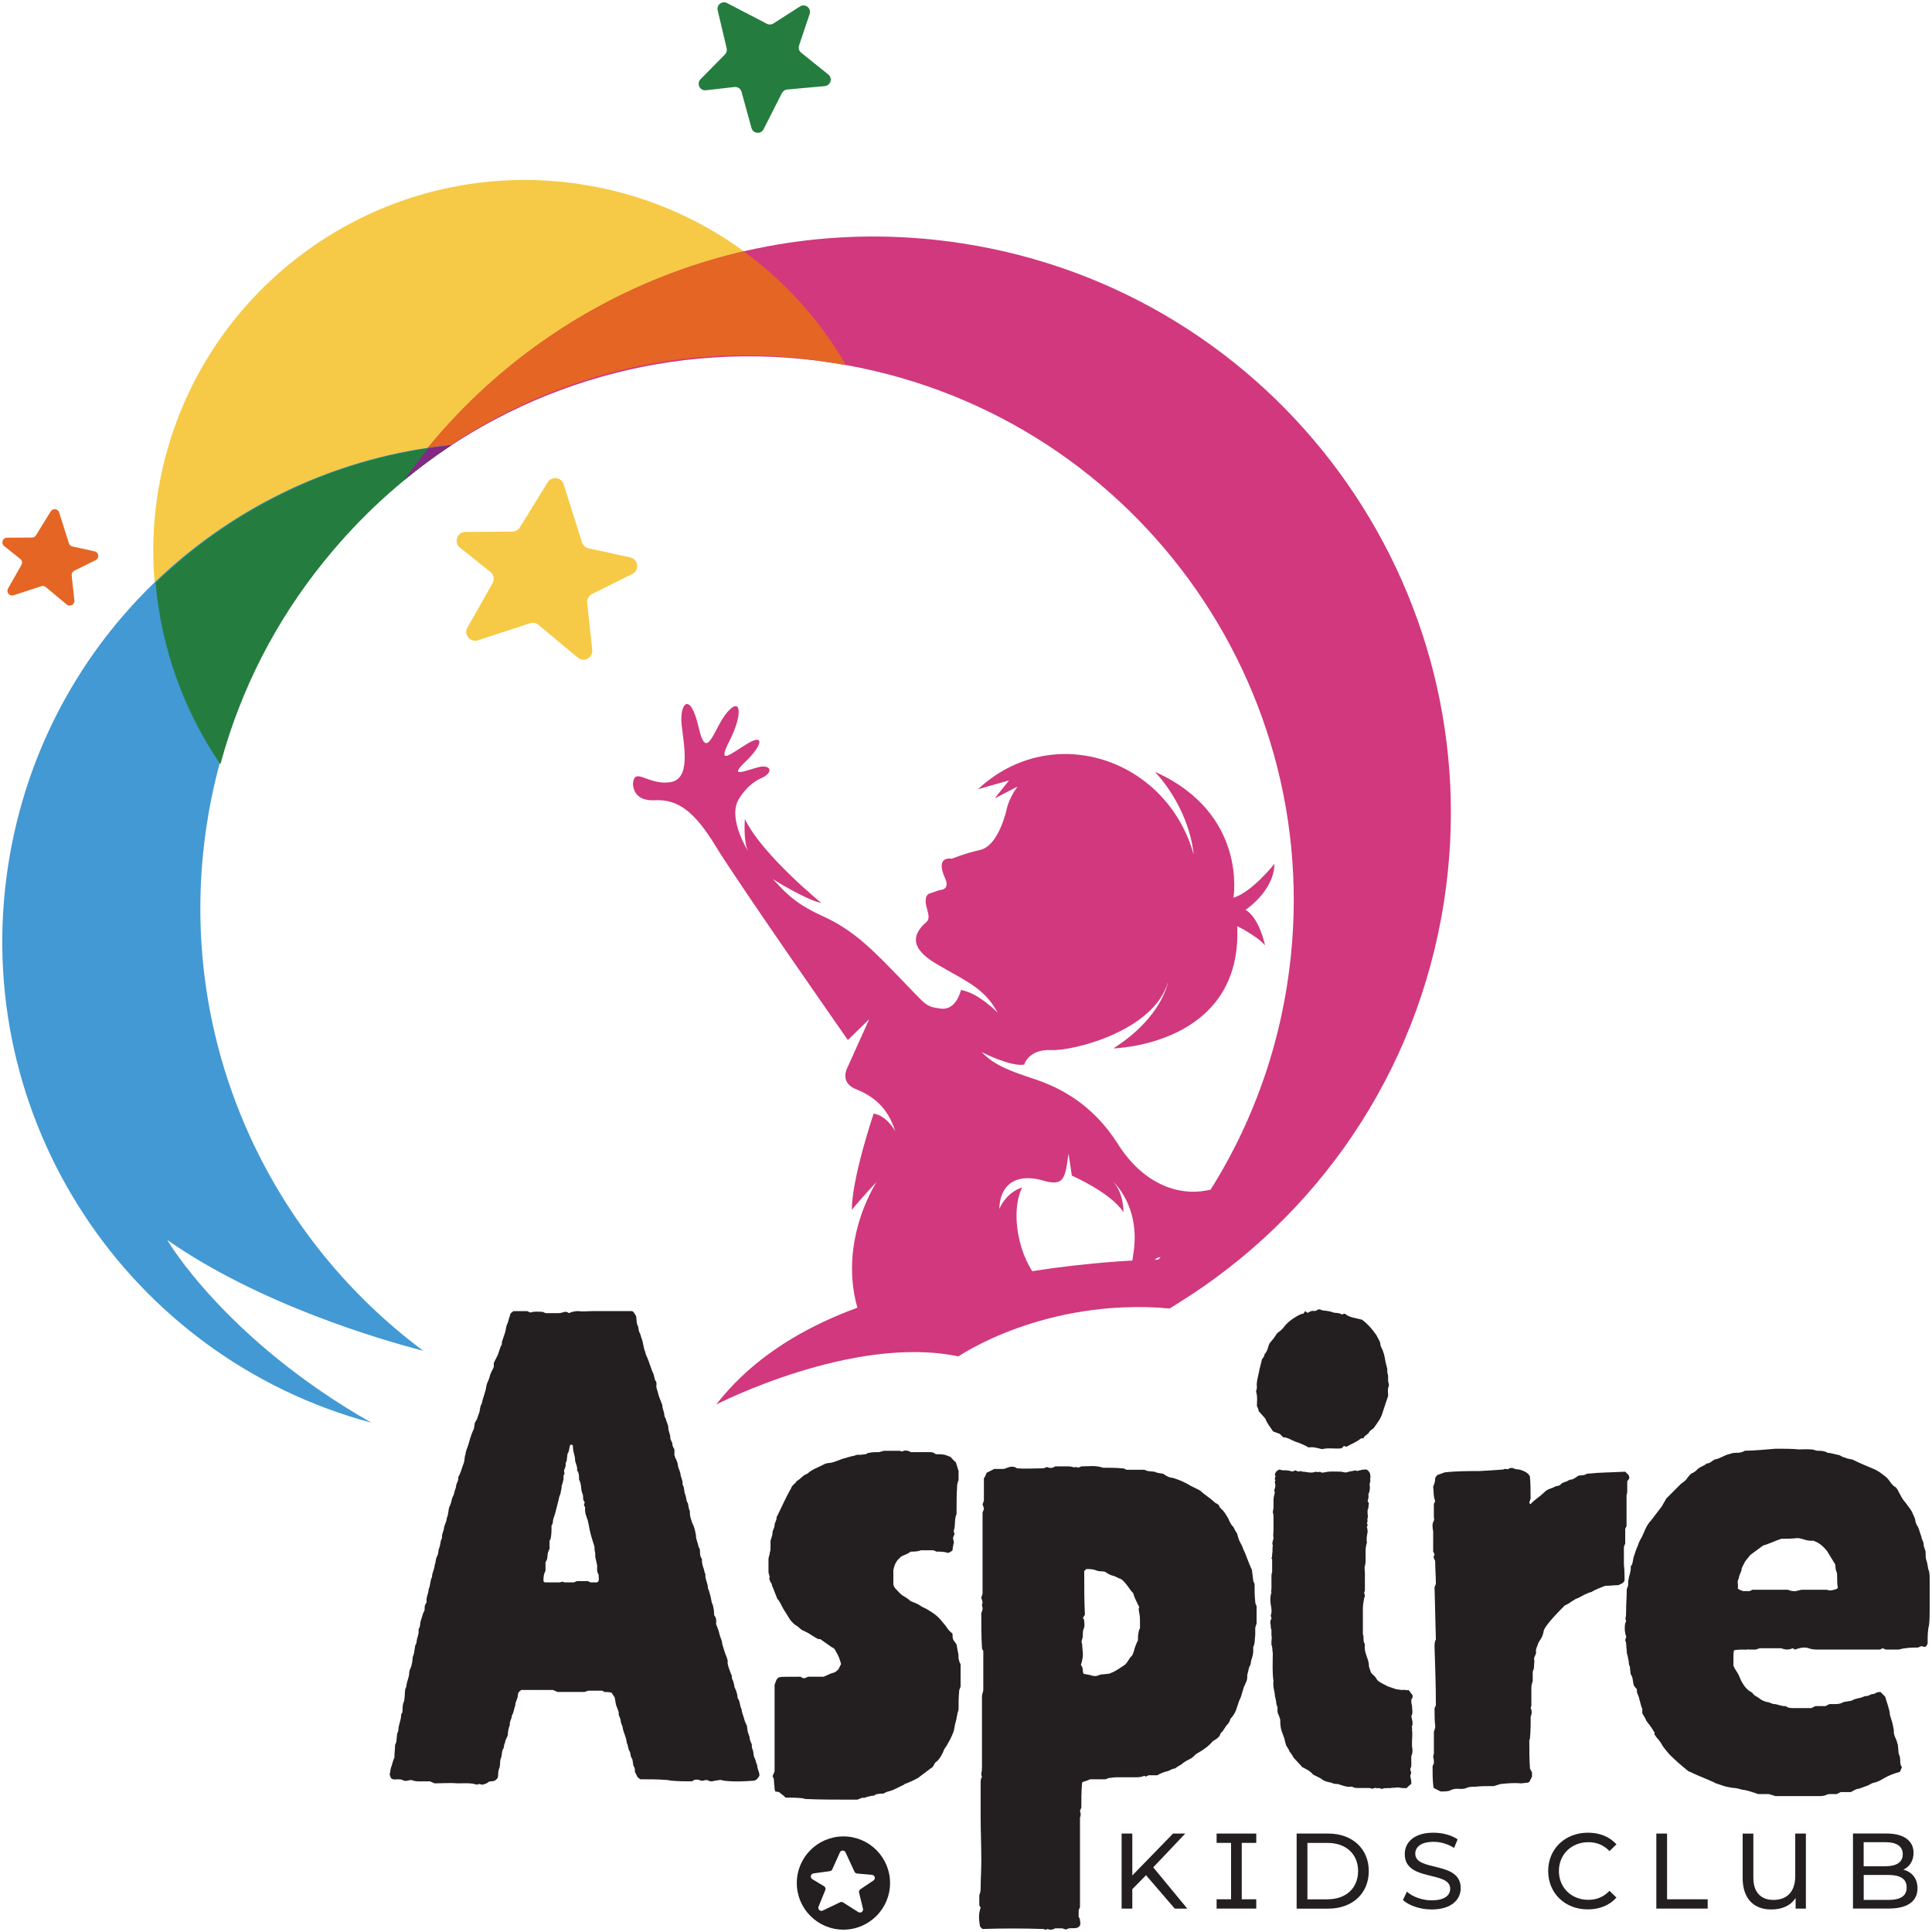
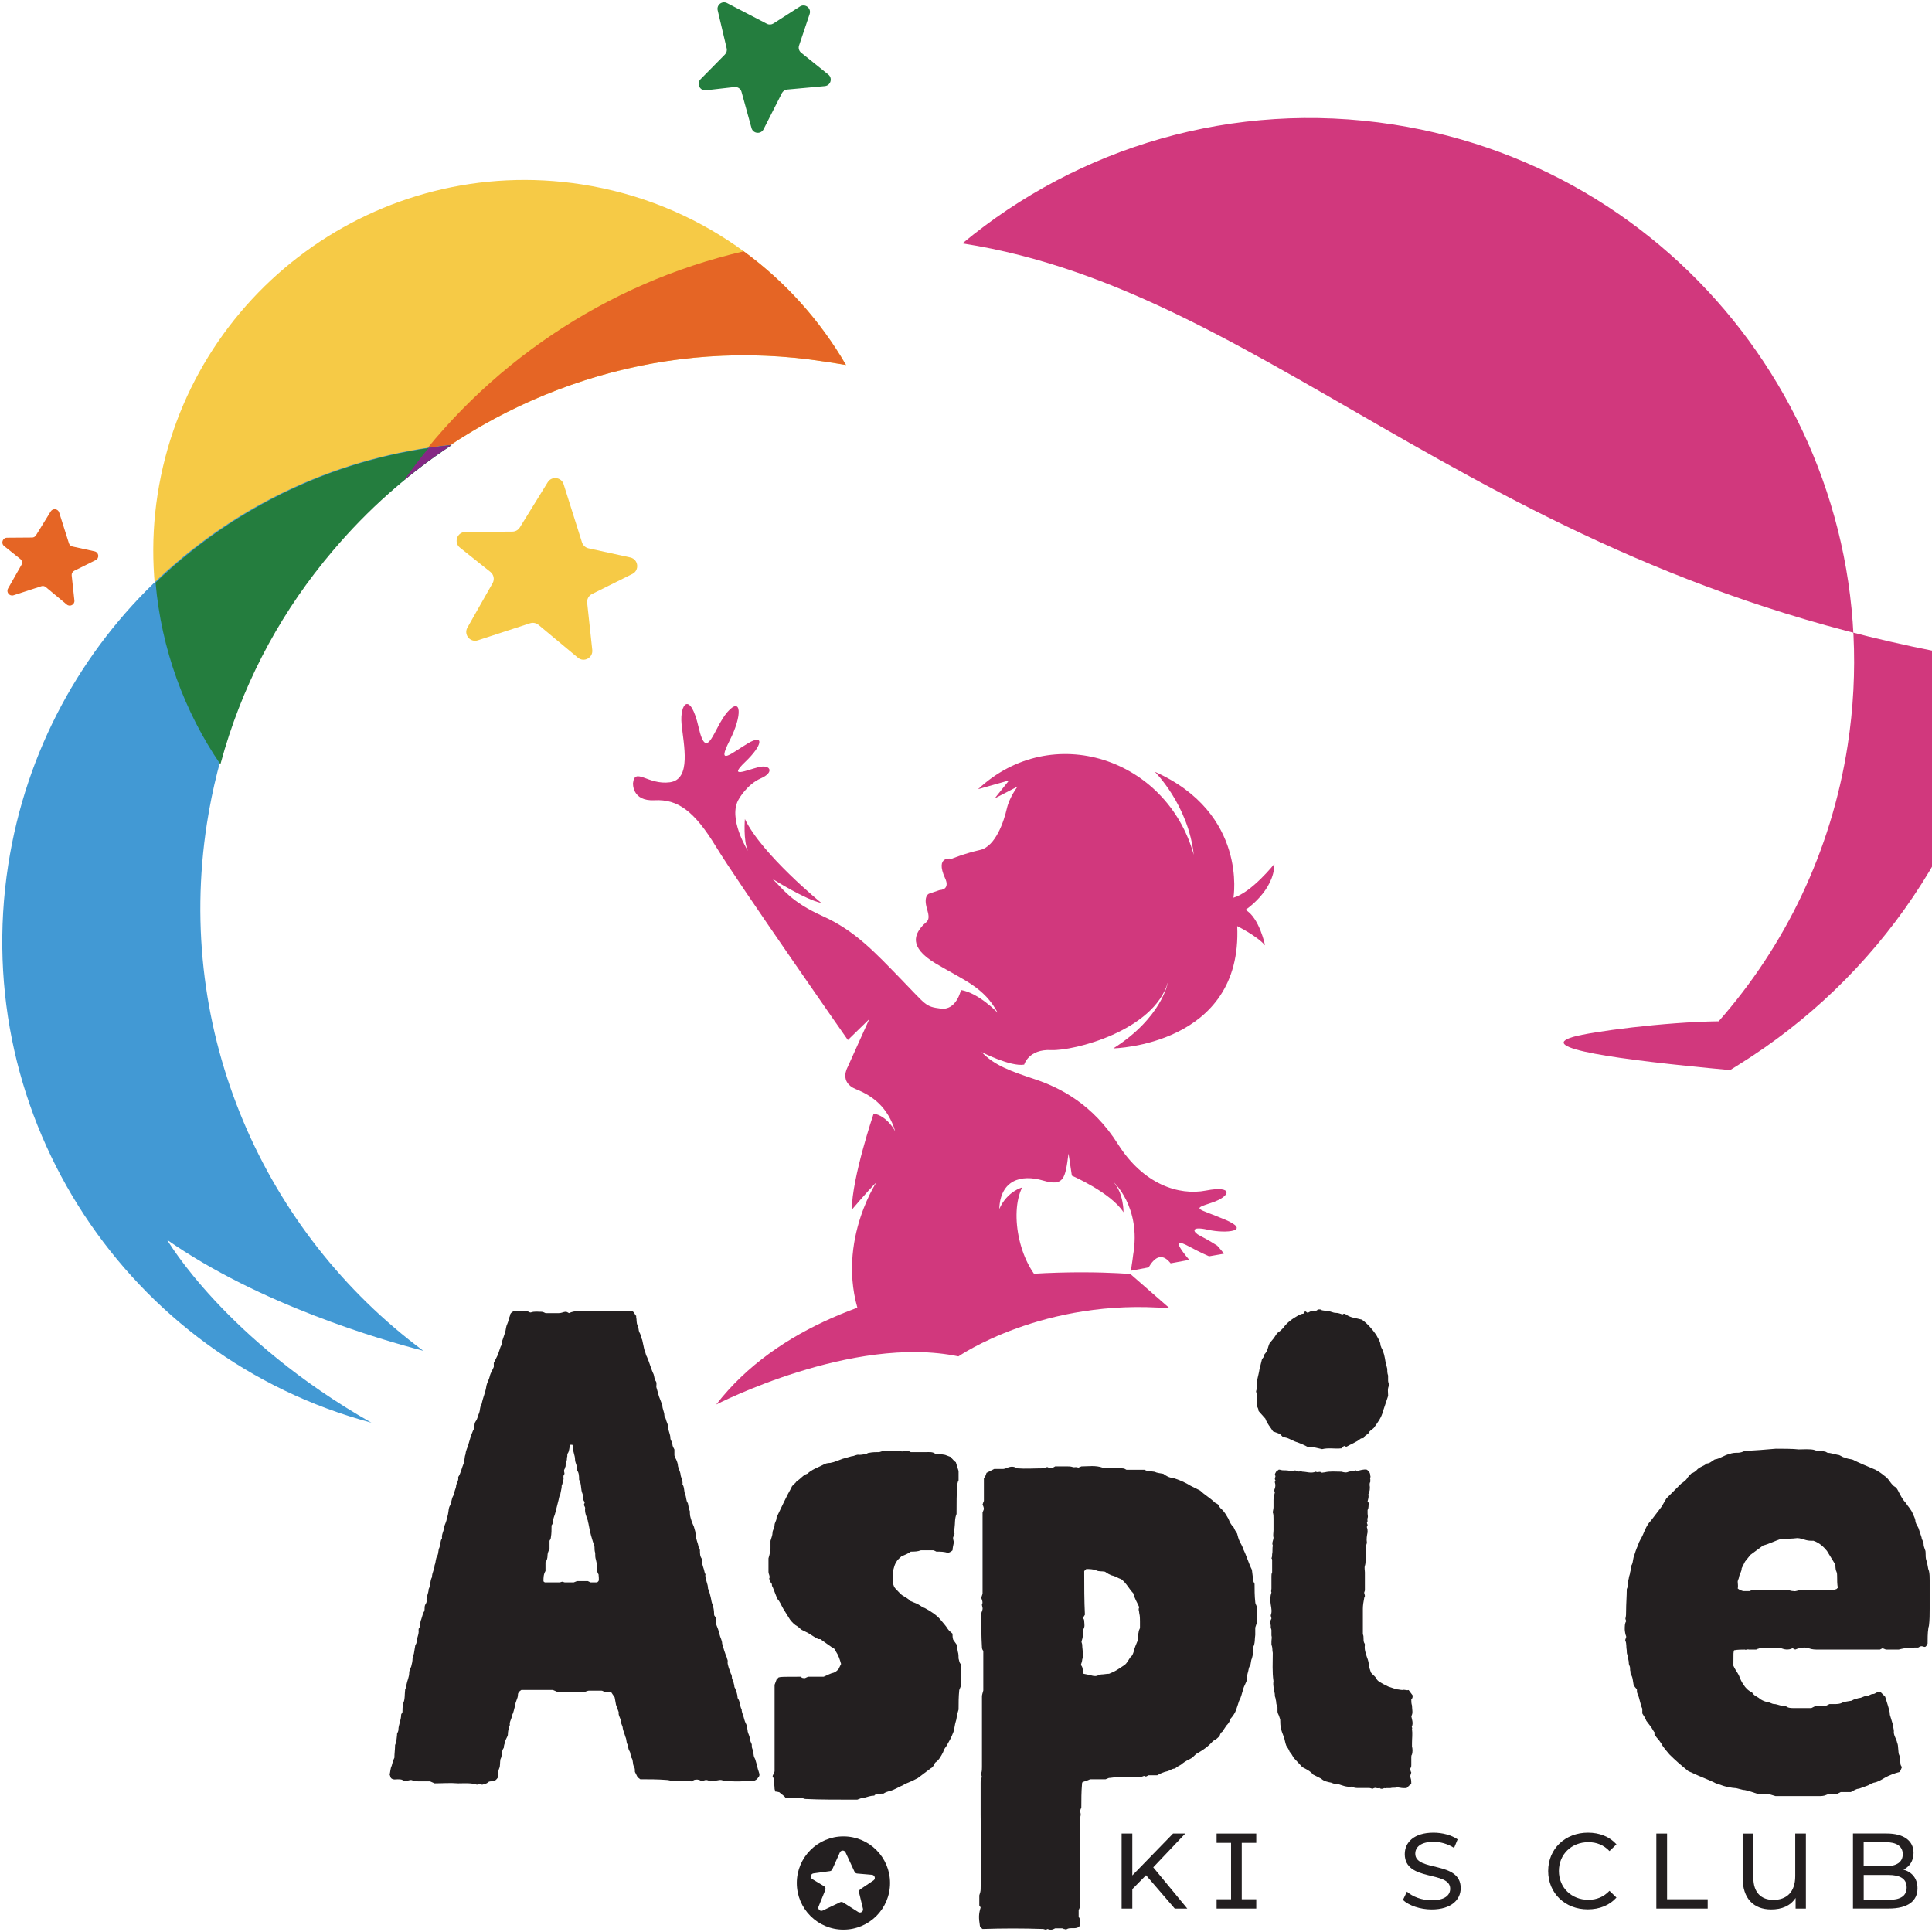
<svg xmlns="http://www.w3.org/2000/svg" version="1.1" id="Layer_1" x="0px" y="0px" viewBox="0 0 421 421" style="enable-background:new 0 0 421 421;" height="421px" width="421px" xml:space="preserve">
  <style type="text/css">
	.st0{fill:#231F20;}
	.st1{fill:#F6CA46;}
	.st2{fill:#D1387D;}
	.st3{fill:#E56525;}
	.st4{fill:#4299D4;}
	.st5{fill:#247D3E;}
	.st6{fill:#842884;}
	.st7{fill-rule:evenodd;clip-rule:evenodd;fill:#D1387D;}
</style>
  <path class="st0" d="M107.61,296.98l0.88-1.76l0.59-1.75c0.15-0.29,0.29-0.44,0.29-0.74c0-0.29,0-0.44,0.14-0.73l0.59-1.75  c0.15-0.59,0.15-1.17,0.44-1.76c0.29-0.59,0.29-1.17,0.58-1.75c0-0.44,0.29-0.73,0.59-0.88l0.15-0.15h3.07  c0.29,0.15,0.44,0.29,0.73,0.29c0.73-0.29,1.61-0.15,2.34-0.15c0.29,0,0.59,0.15,0.88,0.29h2.92c0.59,0,1.02-0.29,1.46-0.29  c0.29,0,0.44,0.15,0.73,0.29c0.58-0.29,1.32-0.44,2.05-0.44c1.03,0.15,2.2,0,3.22,0h8.49c0.58,0.29,0.58,0.88,0.88,1.03v0.29  c0.15,0.59,0,1.17,0.29,1.76c0.29,0.44,0.15,1.03,0.44,1.61c0.29,0.44,0.29,1.03,0.59,1.61l0.44,2.05c0.29,0.58,0.29,1.17,0.58,1.61  c0.59,1.32,0.88,2.63,1.46,3.81c0.15,0.44,0.15,1.03,0.44,1.46c0.29,0.29,0.15,0.88,0.15,1.32l0.58,2.05l0.73,1.9  c0,0.88,0.44,1.46,0.44,2.2c0,0.29,0.15,0.44,0.29,0.73c0.15,0.73,0.58,1.32,0.58,2.05c0,0.73,0.44,1.32,0.44,2.19  c0,0.44,0.44,0.88,0.44,1.32c0,0.44,0.29,0.88,0.44,1.17v1.32c0.15,0.15,0.15,0.29,0.15,0.44c0.29,0.44,0.44,0.88,0.59,1.46  c0,0.73,0.44,1.32,0.58,2.05c0,0.73,0.58,1.46,0.44,2.34c0.44,0.58,0.29,1.46,0.58,2.19c0.29,0.59,0.15,1.32,0.59,1.9  c0.15,0.59,0.15,1.17,0.44,1.76v0.44c0,0.73,0.29,1.32,0.44,1.9l0.44,1.03l0.29,1.03c0,0.29,0.15,0.58,0.15,0.88  c0,0.88,0.44,1.61,0.58,2.49c0.15,0.29,0.29,0.44,0.29,0.73c0,0.73,0,1.32,0.44,1.9v0.44c0,0.88,0.44,1.61,0.59,2.49  c0,0.15,0.29,0.44,0.14,0.58c0,1.03,0.59,1.9,0.59,2.93c0.29,0.58,0.44,1.32,0.59,1.9c0.15,0.58,0.15,1.17,0.44,1.61  c0.15,0.58,0.29,1.32,0.29,1.9c0,0.29,0,0.44,0.15,0.59c0.44,0.58,0.29,1.17,0.29,1.75c0.29,0.73,0.59,1.46,0.74,2.2  c0.15,0.73,0.58,1.32,0.58,2.05c0.29,1.03,0.59,2.05,1.03,3.07c0,0.29,0.29,0.59,0.15,0.88c0,0.88,0.44,1.75,0.73,2.63  c0.29,0.29,0.15,0.88,0.29,1.17c0.29,0.44,0.29,0.88,0.44,1.32c0,0.15,0,0.44,0.15,0.59c0.29,0.73,0.58,1.46,0.58,2.19  c0.58,0.73,0.44,1.76,0.88,2.49c0,0.73,0.44,1.46,0.58,2.2c0.15,0.58,0.44,1.02,0.59,1.46c0,0.44,0.15,0.88,0.15,1.17  c0.15,0.59,0.44,1.03,0.44,1.46c0,0.44,0.29,0.88,0.44,1.32c0,0.29,0,0.73,0.15,1.03c0.29,0.59,0.15,1.32,0.44,1.9  c0.29,0.44,0.29,1.03,0.59,1.61c0,0.59,0.29,1.17,0.44,1.76c0.15,0.44,0,0.73-0.29,1.02c-0.15,0.29-0.44,0.44-0.74,0.59  c-2.2,0.15-4.39,0.29-6.73,0c-0.15,0-0.29-0.15-0.73-0.15c-0.29,0-0.73,0.15-1.17,0.15c-0.29,0.15-0.73,0.15-1.03,0.15  c-0.29-0.15-0.59-0.29-0.88-0.29c-0.29,0-0.44,0.15-0.73,0.15h-0.44c-0.44-0.29-1.03-0.29-1.46-0.15l-0.44,0.29  c-1.46,0-2.93,0-4.54-0.15c-0.29,0-0.59-0.15-1.02-0.15c-1.91-0.15-3.81-0.15-5.71-0.15l-0.58-0.44l-0.59-1.17  c0-0.44,0-0.73-0.15-1.02c-0.44-0.73-0.15-1.46-0.59-2.05c-0.29-0.44-0.15-1.02-0.44-1.46c-0.29-0.44-0.29-1.03-0.44-1.46  c-0.29-0.44-0.15-1.02-0.44-1.61c-0.15-0.58-0.44-1.17-0.59-1.9c0-0.58-0.44-1.02-0.44-1.61c0-0.59-0.58-1.17-0.44-1.9l-0.59-1.61  l-0.29-1.61l-0.59-0.88c0-0.15-0.15-0.15-0.15-0.15c-0.44-0.15-1.02-0.15-1.46-0.15c-0.29-0.15-0.44-0.29-0.73-0.29h-2.63  c-0.29,0-0.58,0.15-1.02,0.29h-5.86l-1.02-0.44h-6.88c-0.44,0.29-0.74,0.59-0.74,1.03c0,0.88-0.58,1.46-0.58,2.34  c-0.29,0.73-0.29,1.46-0.74,2.2c0,0.73-0.58,1.32-0.44,2.05c-0.29,0.73-0.44,1.46-0.44,2.2c-0.15,0.59-0.59,1.03-0.59,1.61  c-0.15,0.29-0.29,0.73-0.29,1.17c-0.58,0.73-0.29,1.76-0.73,2.49c-0.15,0.73,0,1.46-0.29,2.05c-0.29,0.73-0.15,1.32-0.29,2.04  c0,0-0.15,0-0.15,0.15l-0.29,0.29c-0.58,0.44-1.17,0.15-1.61,0.44c-0.44,0.44-0.88,0.44-1.32,0.58c-0.29,0-0.44-0.15-0.73-0.15  c-0.15,0-0.29,0.15-0.44,0.15c-1.32-0.44-2.78-0.29-4.1-0.29c-1.75-0.15-3.51,0-5.12,0l-1.02-0.44h-2.63  c-0.59,0-1.03-0.15-1.46-0.29c-0.58,0-1.17,0.44-1.9,0c-0.29-0.15-0.73-0.15-1.03-0.15c-0.44,0-0.88,0.15-1.32-0.15  c-0.29-0.15-0.29-0.58-0.44-0.88c0.15-0.59,0.15-1.32,0.44-1.91c0.15-0.58,0.29-1.17,0.59-1.75c0-0.88,0.15-1.9,0.15-2.78l0.29-0.73  c0-0.59,0.15-1.17,0.15-1.75c0.15-0.3,0.29-0.59,0.29-0.88c0-1.03,0.59-2.05,0.59-3.22c0-0.15,0.15-0.29,0.29-0.59  c0-0.58,0-1.17,0.15-1.9c0.44-0.88,0.29-1.9,0.44-3.07c0.15-0.29,0.29-0.59,0.29-1.03c0.15-0.88,0.59-1.61,0.59-2.63  c0-0.44,0.29-0.88,0.44-1.32c0.15-0.58,0.29-1.17,0.29-1.75c0-0.29,0.15-0.59,0.29-1.03l0.29-1.76c0-0.15,0.29-0.44,0.29-0.73  c0-0.88,0.58-1.76,0.44-2.63c0-0.15,0-0.44,0.14-0.44c0.29-0.59,0.15-1.32,0.44-1.91l0.44-1.46c0.15-0.15,0.29-0.44,0.29-0.73  c0-0.44,0-0.73,0.15-1.03c0.15-0.29,0.29-0.44,0.29-0.73c-0.14-0.88,0.44-1.76,0.44-2.63c0.44-0.88,0.29-1.9,0.73-2.63  c0-1.02,0.58-1.75,0.58-2.63c0.29-0.59,0.15-1.32,0.59-2.05c0.29-0.58,0.15-1.17,0.44-1.76c0.29-0.73,0.15-1.46,0.58-2.05  c-0.14-0.88,0.44-1.61,0.44-2.34c0.15-0.74,0.59-1.32,0.59-2.05c0.44-0.88,0.29-1.76,0.58-2.49c0.44-0.73,0.44-1.61,0.74-2.19  c0.29-0.44,0.29-0.88,0.44-1.32c0.15-0.44,0.29-0.73,0.29-1.17c0.14-0.58,0.58-1.03,0.44-1.76c0.59-0.88,0.74-1.9,1.17-2.93  c0.29-0.73,0.15-1.46,0.44-2.05c0-0.73,0.44-1.46,0.59-2.05c0.29-1.02,0.58-2.05,1.02-3.07c0.44-0.58,0.15-1.46,0.59-2.05  c0.44-0.59,0.44-1.17,0.73-1.76c0.29-0.73,0.14-1.46,0.58-2.05c0.29-1.46,0.88-2.63,1.03-3.95c0.15-0.73,0.58-1.32,0.73-2.05  c0.15-0.73,0.59-1.32,0.88-2.05V296.98z M128.25,332.1c0-0.15-0.15-0.44-0.15-0.73c-0.29-0.88-0.73-1.75-0.59-2.78  c0-0.29-0.44-0.59-0.14-1.03c0.14-0.29-0.29-0.58-0.29-0.88c0-0.44,0-0.88-0.15-1.17c-0.44-1.02-0.15-2.05-0.74-3.07  c0-0.73,0-1.46-0.44-2.05c0.14-0.88-0.44-1.61-0.44-2.34c0-0.88-0.44-1.61-0.44-2.49c0-0.29,0-0.44-0.15-0.73h-0.44  c-0.29,0.59-0.15,1.32-0.58,1.9c-0.15,0.29,0,0.59-0.15,0.88c0,0.29,0,0.59-0.15,0.88c-0.15,0.29-0.15,0.58-0.15,1.02  c-0.15,0.29-0.15,0.59-0.29,0.73c-0.15,0.44,0.15,0.73,0,1.03c-0.29,0.29-0.15,0.73-0.15,1.02l-0.29,1.17  c-0.14,0.15-0.14,0.44-0.14,0.73l-0.29,1.46c-0.29,0.44-0.29,1.03-0.44,1.47l-0.59,2.34c-0.15,0.74-0.58,1.46-0.58,2.2  c0,0.29-0.15,0.58-0.29,0.73c0,1.03,0,1.76-0.15,2.63c0,0.29-0.15,0.44-0.29,0.73v1.76c-0.29,0.58-0.44,1.02-0.44,1.46  c0,0.59-0.14,1.03-0.44,1.46v1.9c-0.44,0.73-0.44,1.46-0.44,2.2c0,0.15,0.15,0.15,0.29,0.29h3.22c0.15,0,0.44-0.15,0.58-0.15  c0.15,0,0.44,0.15,0.59,0.15h1.91l0.73-0.29h2.34l0.59,0.29h1.46l0.29-0.29c0.15-0.44,0-1.03,0-1.46c-0.44-0.59-0.29-1.32-0.29-1.9  l-0.29-1.32c-0.15-0.44-0.15-0.88-0.15-1.46c-0.15-0.44-0.15-0.88-0.15-1.32C128.83,334.74,128.68,334.44,128.25,332.1" />
  <path class="st0" d="M167.46,342.49v-2.92c0.15-0.59,0.29-0.88,0.29-1.32c0.15-0.29,0.15-0.59,0.15-0.88v-1.61  c0.15-0.59,0.44-1.17,0.44-1.76c0-0.58,0.44-1.03,0.44-1.61c0-0.59,0.44-1.03,0.44-1.61c0-0.15,0-0.29,0.15-0.44  c1.02-2.05,1.9-4.1,3.07-6.14c0.15-0.59,0.88-0.88,1.17-1.46c0.88-0.44,1.32-1.32,2.34-1.61c0.88-0.88,2.2-1.32,3.37-1.91  c0.44-0.29,1.02-0.44,1.61-0.44c0.88-0.15,1.76-0.58,2.63-0.88l2.05-0.58c0.59,0,1.03-0.44,1.61-0.29c0.58,0,1.02-0.15,1.46-0.15  c0.29-0.15,0.44-0.3,0.74-0.3c0.73-0.15,1.46-0.15,2.19-0.15c0.44-0.15,0.88-0.29,1.32-0.29H196c0.15,0,0.44,0.15,0.58,0.15  c0.59-0.29,1.17-0.29,1.9,0.15h3.22c0.74,0,1.61-0.15,2.2,0.44c0.73,0,1.32,0,2.05,0.15l1.17,0.44c0.44,0.44,0.73,0.88,1.17,1.17  l0.59,1.9v2.05c-0.15,0.15-0.15,0.44-0.29,0.88c-0.15,2.05-0.15,4.24-0.15,6.44c-0.44,1.03-0.29,2.05-0.44,3.07  c0,0.15-0.15,0.29-0.15,0.59c0,0.15,0,0.44,0.15,0.59c0,0.44-0.44,0.73-0.29,1.17c0,0.29,0.15,0.59,0.15,0.73  c-0.15,0.73-0.29,1.32-0.29,1.76c-0.29,0.29-0.59,0.44-1.03,0.58c-0.73-0.29-1.61-0.29-2.49-0.29c-0.29-0.15-0.59-0.29-0.74-0.29  h-2.63c-0.73,0.29-1.46,0.29-2.2,0.29c-0.59,0.44-1.32,0.73-2.05,1.03c-0.44,0.44-0.88,0.73-1.17,1.32  c-0.29,0.44-0.44,1.03-0.59,1.61v3.22c0.15,0.58,0.44,0.88,0.74,1.17c0.44,0.44,0.88,1.02,1.46,1.32c0.44,0.29,1.02,0.58,1.46,1.03  c0,0,0.15,0.15,0.29,0.15c0.59,0.29,1.17,0.44,1.61,0.73c0.44,0.29,0.88,0.58,1.32,0.73c1.32,0.73,2.49,1.46,3.37,2.49  c0.58,0.73,1.17,1.32,1.61,2.05c0.29,0.44,0.73,0.73,1.03,1.03c0,0.44,0,0.88,0.15,1.32l0.73,1.03l0.29,1.61  c0.15,0.44,0.15,1.02,0.15,1.46c0.15,0.44,0.15,0.88,0.44,1.17v4.97l-0.29,0.73c-0.15,1.46-0.15,2.93-0.15,4.25  c-0.15,0.58-0.29,0.88-0.29,1.17c-0.15,0.44-0.15,1.02-0.29,1.32c-0.29,0.88-0.29,1.76-0.58,2.49c-0.44,1.17-0.88,1.91-1.46,2.93  c-0.29,0.44-0.58,0.73-0.73,1.32c-0.44,0.88-0.88,1.75-1.75,2.34c-0.29,0.44-0.44,1.03-0.88,1.17l-2.92,2.2l-1.17,0.59l-1.03,0.44  c-0.29,0.15-0.58,0.15-0.88,0.44c-1.03,0.44-1.9,1.03-2.93,1.32c-0.59,0.15-1.03,0.29-1.46,0.58c-0.58,0-1.32,0-1.9,0.29  c0,0.15-0.15,0.15-0.15,0.15c-0.74,0-1.46,0.29-2.05,0.44c-0.15,0.15-0.29,0-0.44,0l-1.17,0.44c-4.24,0-8.49,0-11.27-0.15  c-0.29,0-0.44-0.15-0.59-0.15c-1.32-0.15-2.49-0.15-3.8-0.15c-0.29-0.44-0.88-0.74-1.32-1.17c-0.15,0-0.44-0.15-0.88-0.15  c0-0.15-0.15-0.44-0.15-0.58c0-0.59-0.15-1.32-0.15-2.05c0-0.15-0.15-0.44-0.29-0.73l0.44-1.02v-18.88l0.44-1.17l0.44-0.44  c0.44-0.15,1.17-0.15,4.83-0.15c0.15,0.15,0.29,0.29,0.58,0.29c0.29,0.15,0.59-0.15,1.03-0.29h3.37c0.73-0.29,1.46-0.73,2.19-0.88  c0.44-0.15,0.73-0.44,1.03-0.73l0.58-1.17c-0.29-1.03-0.58-1.91-1.17-2.78c-0.15-0.44-0.44-0.73-0.88-0.88l-2.49-1.76h-0.44  c-0.88-0.44-1.46-0.88-2.19-1.32l-1.17-0.58c-0.44-0.15-0.73-0.59-1.17-0.88c-0.58-0.29-1.17-0.88-1.61-1.46l-1.46-2.34  c-0.44-0.74-0.73-1.61-1.32-2.2l-1.03-2.63c-0.15-0.15-0.15-0.29-0.15-0.59c-0.29-0.29-0.44-0.73-0.59-1.17  C167.9,343.52,167.46,343.08,167.46,342.49" />
  <path class="st0" d="M216.64,320.1h1.9c0.29,0,0.73-0.15,1.02-0.29c0.73-0.29,1.46-0.29,2.05,0.15c1.9,0.15,3.8,0,5.7,0  c0.15,0,0.44-0.15,0.88-0.29c0.29,0.15,0.73,0.29,1.17,0.15c0.15,0,0.29-0.15,0.58-0.29h2.49c0.44,0,0.88,0,1.32,0.15  c0.44,0.15,0.88-0.15,1.17,0.15l0.73-0.29c1.46,0,3.07-0.29,4.68,0.29c1.46,0,2.93,0,4.39,0.15c0.29,0,0.44,0.15,0.73,0.29h3.95  c0.73,0.44,1.46,0.29,2.19,0.44c0.59,0.29,1.17,0.29,1.9,0.44c0.59,0.44,1.32,0.88,2.05,0.88c1.46,0.44,2.78,1.03,3.95,1.76  l2.04,1.02c0.88,0.88,2.2,1.61,3.22,2.63c0.29,0.15,0.59,0.29,0.88,0.58c0,0.29,0.29,0.59,0.44,0.74c0.73,0.58,1.17,1.46,1.61,2.19  c0.29,0.73,0.58,1.32,1.17,1.91c0.15,0.44,0.44,0.88,0.73,1.32c0.15,0.58,0.29,1.17,0.58,1.75c0.29,0.59,0.59,1.03,0.74,1.61  c0.73,1.46,1.17,3.07,1.9,4.53l0.29,2.34c0,0.15,0.15,0.44,0.29,0.73c0,1.17,0,2.63,0.15,3.95c0,0.29,0.15,0.58,0.29,0.88v3.81  l-0.29,0.88v1.61c-0.15,0.88,0,1.76-0.44,2.63v0.88c0,0.59-0.15,1.03-0.29,1.61c-0.29,0.58-0.15,1.17-0.44,1.61  c-0.29,0.44-0.29,1.03-0.44,1.46c-0.15,0.44-0.15,0.88-0.15,1.32c-0.15,0.88-0.73,1.61-0.87,2.34c-0.3,0.88-0.44,1.76-0.88,2.49  c-0.58,1.61-0.58,2.49-1.9,3.95c-0.15,0.59-0.44,1.03-0.88,1.46l-0.88,1.32c-0.29,0.15-0.44,0.44-0.58,0.88  c-0.15,0.29-0.44,0.44-0.73,0.73l-0.73,0.44c-1.03,1.17-2.05,1.9-3.36,2.63c-0.59,0.29-0.88,0.88-1.46,1.17  c-0.59,0.29-1.17,0.59-1.76,1.03c-0.29,0.29-0.59,0.44-0.88,0.58l-0.88,0.59c-0.59,0-1.03,0.44-1.61,0.58  c-0.73,0.15-1.46,0.44-2.2,0.88h-1.9l-0.58,0.29c-0.15-0.15-0.29-0.15-0.44-0.15c-0.59,0.29-1.32,0.29-1.9,0.29h-4.1  c-0.59,0-1.17,0.15-1.61,0.15l-0.73,0.29h-3.37c-0.59,0.29-1.17,0.44-1.61,0.59c-0.15,0.15-0.15,0.29-0.15,0.44  c-0.15,1.75-0.15,3.37-0.15,5.12l-0.29,0.73c0,0.15,0.15,0.44,0.15,0.73c0,0.15,0,0.44-0.15,0.73v19.47c0,0.15-0.15,0.29-0.29,0.73  v1.46c0.14,0.15,0.29,0.44,0.29,0.73c0.15,0.73,0.15,1.32-0.58,1.61c-0.88,0.29-1.76-0.15-2.49,0.44c-0.15-0.15-0.29-0.15-0.44-0.15  c-0.15-0.15-0.29-0.15-0.44-0.15h-1.46c-0.29,0.15-0.58,0.29-0.88,0.29c-0.29,0-0.44,0-0.73-0.15c-0.15,0-0.29,0.15-0.44,0.15  c-0.15,0-0.44-0.15-0.59-0.15c-4.39-0.15-8.78-0.15-13.17,0c-0.29-0.15-0.44-0.44-0.58-0.59c-0.29-1.9-0.29-2.63,0.15-4.1  l-0.29-0.44v-2.19c0.15-0.44,0.29-0.88,0.29-1.32c0-2.05,0.15-4.24,0.15-6.29c0-3.36-0.15-6.59-0.15-9.95v-6.88  c0-0.44,0-1.03,0.29-1.32c-0.15-0.44-0.15-0.73-0.15-0.88c0.15-0.44,0.15-0.88,0.15-1.32v-15.37c0-0.44,0.15-0.73,0.29-1.32v-8.64  c-0.15-0.15-0.29-0.44-0.29-0.73c-0.15-2.49-0.15-4.98-0.15-7.47c0.15-0.44,0.29-0.73,0.29-1.02c0-0.3-0.15-0.59-0.15-0.88  c0.29-0.44,0-1.03-0.15-1.46l0.29-0.88v-17.71l0.29-0.73c0-0.29-0.15-0.73-0.29-1.03c0.15-0.29,0.15-0.59,0.29-0.73v-4.98  c0.29-0.29,0.44-0.73,0.58-1.17L216.64,320.1z M235.96,352.59c0.15,0.15,0.29,0.29,0.29,0.58c0,0.44,0.15,1.03,0,1.46  c-0.29,0.59-0.29,1.17-0.29,1.61c0,0.59-0.15,1.03-0.29,1.46c0,0.29,0.15,0.44,0.15,0.73c0,0.59,0.15,1.32,0.15,2.05  c0,0.44,0,0.73-0.15,1.17c0,0.29-0.15,0.73-0.29,1.17c0.59,0.59,0.29,1.32,0.59,1.91l1.46,0.29c0.44,0.15,1.02,0.29,1.46,0.15  l0.88-0.29c0.58,0,1.17-0.15,1.76-0.15l1.02-0.44c0.88-0.44,1.61-1.02,2.34-1.46c0.59-0.44,0.88-1.17,1.32-1.75  c0.44-0.29,0.58-0.88,0.73-1.32c0.15-0.73,0.44-1.32,0.73-2.05c0,0,0.15-0.15,0.15-0.29c0-0.59,0-1.17,0.15-1.76  c0-0.29,0.15-0.59,0.29-0.88v-1.46c0-0.59,0-1.17-0.15-1.76c0-0.44-0.29-0.88,0-1.32c-0.44-1.02-1.03-1.9-1.32-3.07  c-0.88-0.88-1.46-2.19-2.63-3.07c-0.59-0.15-1.17-0.59-1.76-0.73c-0.73-0.15-1.32-0.59-1.76-0.88c-0.73-0.15-1.32,0-1.9-0.29  c-0.73-0.29-1.46-0.29-2.19-0.29l-0.44,0.44c0,3.22,0,6.44,0.15,9.51L235.96,352.59z" />
  <path class="st0" d="M302.49,304.17l-1.11,3.32c-0.37,1.47-1.11,2.4-2.03,3.69c-0.37,0.37-0.92,0.55-1.11,1.11  c-0.37,0.37-0.93,0.55-1.11,1.11c-0.37,0-0.55,0-0.74,0.18c-0.93,0.74-2.03,1.11-2.95,1.66c-0.18,0-0.37,0-0.55-0.19l-0.55,0.55  c-1.48,0.18-2.77-0.18-4.24,0.18c-0.92-0.18-1.84-0.55-2.95-0.37c-0.93-0.55-1.85-0.92-2.95-1.29c-0.92-0.37-1.66-0.92-2.58-0.92  l-0.74-0.74l-1.48-0.55c-0.55-0.92-1.29-1.66-1.66-2.77l-1.48-1.66c0-0.37-0.18-0.74-0.37-1.11c0-0.92,0.18-2.03-0.18-3.13  c0-0.18,0.18-0.55,0.18-0.92c-0.18-1.29,0.37-2.58,0.55-3.88l0.55-2.21c0.18-0.37,0.55-0.55,0.55-1.11c0.74-0.74,0.74-1.66,1.11-2.4  l0.92-1.11l0.74-1.11l0.74-0.55l0.55-0.55c0.92-1.29,2.03-2.03,3.32-2.77c0.37-0.18,0.74-0.37,1.11-0.37l0.37-0.55l0.55,0.37  l0.74-0.37c0.37-0.18,1.11,0.18,1.48-0.37h0.55c0.55,0.37,1.1,0.18,1.66,0.37c0.55,0,1.11,0.37,1.66,0.37  c0.55,0,1.11,0.19,1.48,0.37c0.18-0.18,0.37-0.18,0.55-0.18c1.11,0.92,2.4,0.92,3.69,1.29c1.29,0.93,2.22,2.03,3.13,3.32  c0.37,0.74,0.93,1.48,0.93,2.22c0,0.18,0.18,0.37,0.18,0.55c0.55,0.92,0.74,2.03,0.92,3.13l0.37,1.48c0,0.55,0,0.92,0.19,1.48v1.11  c0,0.37,0.18,0.55,0.18,1.11C302.3,302.69,302.49,303.43,302.49,304.17 M298.15,389.62h-2.2c-0.44,0-0.88,0-1.32-0.29h-0.15  c-1.03,0.15-2.05-0.29-2.93-0.58h-0.29c-0.44,0-0.88-0.15-1.17-0.29c-0.73-0.15-1.61-0.29-2.2-0.88l-1.75-0.88  c-0.58-0.73-1.46-1.17-2.34-1.61l-1.9-2.05c-0.29-0.44-0.44-0.88-0.88-1.32c-0.14-0.44-0.44-0.88-0.73-1.32  c-0.29-0.73-0.29-1.32-0.59-2.05c-0.58-1.46-0.73-2.05-0.73-3.66l-0.3-0.88c-0.15-0.29-0.29-0.59-0.29-0.88v-0.88  c-0.15-0.44-0.29-0.73-0.29-1.17c0-0.29-0.15-0.58-0.15-0.88c-0.15-0.29-0.15-0.59-0.15-0.88c-0.15-0.88-0.44-1.75-0.29-2.78  c-0.29-2.05-0.15-4.1-0.15-6.15c-0.15-0.58,0-1.17-0.29-1.76v-0.73c0-0.44,0.15-0.88,0-1.32v-1.17c0-0.15-0.15-0.44-0.15-0.58v-0.44  c-0.15-0.59-0.15-1.03,0.15-1.47c0-0.29-0.15-0.44-0.15-0.73c0.29-0.73,0.15-1.46,0-2.34c-0.15-0.88-0.15-1.76,0.15-2.63  c-0.15-0.29,0-0.59,0-0.88v-2.63c0-0.29,0-0.59,0.15-0.88V340c0-0.15,0-0.29-0.15-0.44c0.15-0.29,0.15-0.59,0.15-0.88  c0.15-0.59,0-1.32,0.15-1.9c-0.29-0.58,0.15-1.17,0.15-1.75c-0.15-0.44,0-1.03,0-1.61v-2.49c0-0.44,0-1.03-0.15-1.32  c0-0.44,0.15-0.73,0.15-1.17v-1.61c0-0.44,0.14-1.03,0.29-1.61c-0.15-0.29-0.15-0.58,0-0.88c0.15-0.44,0.15-0.88,0-1.32  c0-0.15,0-0.29,0.15-0.44c-0.15-0.15-0.15-0.29-0.15-0.44c0-0.15,0.29-0.44,0-0.73c0-0.29,0.15-0.44,0.29-0.73l0.58-0.44  c0.3,0,0.59,0.15,0.88,0.15c0.59,0,1.03,0,1.61,0.15c0.3,0.15,0.74,0.15,1.03-0.15c0.44,0.15,0.88,0.44,1.17,0.15  c0.15,0,0.3,0.15,0.44,0.15c0.88,0,1.9,0.44,2.93,0c0.44,0.29,0.73-0.15,1.17,0.15c0.15,0.15,0.44,0,0.74,0  c1.17-0.29,2.34-0.15,3.51-0.15h0.15c0.58,0.15,1.02,0.29,1.61,0l1.61-0.29c0,0.15,0.15,0.15,0.15,0.15  c0.73-0.15,1.46-0.44,2.19-0.29c0.44,0.29,0.74,0.73,0.74,1.32c0.15,0.29-0.15,0.59,0,0.73v0.59c-0.15,0.29-0.15,0.44-0.15,0.73  c0.15,0.73,0,1.46-0.29,2.05c0.15,0.44,0,0.88-0.15,1.46l0.29,0.44c-0.15,0.44,0,1.03-0.29,1.46v0.73c0,0.44,0.15,0.73,0,1.02  c-0.15,0.44,0.15,0.73-0.15,1.03c0,0.15,0.15,0.29,0.15,0.59c0,0.15-0.15,0.15-0.15,0.29v0.15c0.15,0.29,0.15,0.73,0.15,1.02  c-0.15,0.74-0.29,1.46-0.15,2.34c-0.29,0.73-0.29,1.46-0.29,2.34v1.32c0,0.44,0,0.88-0.15,1.32c-0.15,0.44,0,1.02,0,1.46v3.81  c0,0.29-0.15,0.44-0.15,0.59c0,0.29,0.15,0.44,0.15,0.73c0,0.15-0.15,0.29-0.15,0.44c-0.15,0.73-0.29,1.61-0.29,2.34v5.56  c0.29,0.59,0,1.17,0.29,1.9c0.15,0.15,0.15,0.3,0.15,0.44c-0.15,0.88,0.15,1.76,0.44,2.63c0.29,0.73,0.44,1.32,0.44,2.05l0.44,1.32  c0.29,0.44,0.88,0.73,1.17,1.32c0.15,0.29,0.44,0.58,0.73,0.73l0.74,0.44l1.17,0.58l1.76,0.59c0.44,0,0.88,0.15,1.32,0.15  c0.44-0.15,0.88,0.15,1.32,0l0.87,1.17c0,0.44,0,0.59-0.29,0.88c0,0.44,0,0.88,0.15,1.32c0,0.88,0.29,1.61-0.15,2.34  c0.15,0.73,0.44,1.46,0.15,2.2c-0.15,0.15,0.15,0.29,0,0.58c0.15,1.03,0,2.05,0,3.07v0.73c0.15,0.59,0.15,1.17,0,1.76  c-0.15,0.15-0.15,0.44-0.15,0.59v1.75c0,0.15,0,0.44-0.15,0.58c-0.15,0.29,0,0.73,0.15,1.03c-0.15,0.44-0.3,0.73-0.15,1.17  c0.15,0.44,0.15,0.73,0.15,1.32c-0.3,0.15-0.58,0.44-1.03,0.88h-0.73c-0.44,0-0.88-0.15-1.32-0.15c-0.58,0.15-1.03,0-1.46,0.15  h-0.88c-0.29,0.15-0.44-0.15-0.73,0.15h-0.44c-0.15,0-0.44-0.29-0.44-0.15c-0.44,0.15-0.74-0.15-1.03,0c-0.15,0-0.29,0.15-0.44,0.15  C298.59,389.62,298.44,389.62,298.15,389.62" />
-   <path class="st0" d="M336.93,354.35c-0.29,0.44-0.59,0.88-0.59,1.32c-0.15,0.59-0.29,1.03-0.58,1.46c-0.29,0.44-0.59,0.88-0.74,1.46  c-0.15,0.44-0.44,0.88-0.29,1.46c0,0.58-0.44,0.88-0.44,1.46c0.15,0.44,0,0.88,0,1.32c0,0.29,0,0.73-0.15,1.03  c-0.15,0.29-0.15,0.58-0.15,0.88v1.61c-0.15,0.44-0.29,0.88-0.29,1.32v3.95c0,0.15-0.15,0.44-0.15,0.58c0.29,0.59,0.29,1.17,0,1.9  c0,1.47,0,2.93-0.15,4.54c0,0.15,0,0.29-0.15,0.59c0,2.05,0,4.1,0.15,6.15l0.44,0.88v0.88l-0.59,1.17c-0.15,0-0.29,0.15-0.29,0.15  c-0.58,0-1.03,0.15-1.61,0.15c-1.46-0.15-2.93,0-4.39,0.15l-1.46,0.44c-1.46,0-2.78,0-4.1,0.15c-0.73,0-1.32,0-1.9,0.29  c-0.73,0.29-1.32,0.15-2.05,0.15c-0.59,0-1.03,0.15-1.61,0.44c-0.59,0.15-1.32,0.15-1.91,0.15l-1.46-0.73  c-0.15-0.29-0.15-0.44-0.15-0.59c-0.15-1.32-0.15-2.63-0.15-4.1c0-0.15,0.15-0.44,0.29-0.73c0-0.44,0-0.88-0.15-1.32  c0-0.15,0-0.44,0.15-0.74v-4.83c0.15-0.44,0.29-0.73,0.29-1.17c-0.15-1.32-0.15-2.63-0.15-3.95c0.15-0.29,0.29-0.58,0.29-0.73  c0-4.24-0.15-8.34-0.29-12.59c0-0.58,0-1.17,0.29-1.61l-0.29-11.42l0.29-0.73c0-1.61-0.15-3.22-0.15-4.98  c-0.15-0.44-0.59-0.88-0.15-1.32c0-0.29-0.15-0.44-0.29-0.73v-4.39c-0.15-0.88-0.29-1.61,0.15-2.34c0.15-0.29,0-0.59,0-0.88v-2.78  l0.29-0.58c-0.44-1.17-0.29-2.2-0.44-3.22c0.29-0.58,0.44-1.17,0.44-1.75c0-0.15,0-0.15,0.44-0.73l1.61-0.59  c2.49-0.29,5.12-0.29,7.61-0.29l4.53-0.29c0.29,0,0.59,0,0.88-0.15c0.29-0.15,0.58,0.15,0.88,0c0.29-0.29,0.73-0.29,1.17-0.15  c0.44,0.29,0.88,0.15,1.32,0.29c0.88,0.29,1.76,0.58,2.2,1.46c0.15,1.61,0.15,3.37,0.15,4.69c0,0.58-0.44,0.88-0.15,1.32  c0.15,0,0.29,0,0.29-0.15c0.88-0.88,1.9-1.46,2.78-2.34c0.44-0.44,0.88-0.73,1.46-0.88c0.59-0.15,1.03-0.58,1.61-0.58  c0.15,0,0.29-0.15,0.44-0.15c0.44-0.73,1.32-0.59,2.05-1.17c0.73,0,1.32-0.44,1.9-0.88c0.58-0.15,1.32,0,1.9-0.44  c2.78-0.29,5.56-0.29,8.34-0.44l0.73,0.73c0.3,0.59,0.15,0.88-0.29,1.32v2.34c0,0.29-0.15,0.58-0.15,0.73v6.73l-0.29,0.58v3.22  l-0.29,0.73v3.81c0.15,1.32,0.15,2.49,0.15,3.51c-0.29,0.73-0.88,0.73-1.32,1.02c-0.87,0-1.9,0.15-2.92,0.15  c-1.02,0.44-2.05,0.73-2.92,1.32c-1.17,0.29-2.05,0.88-2.93,1.32c-1.03,0.29-1.75,1.17-2.92,1.61  C339.57,351.27,338.1,352.73,336.93,354.35" />
  <path class="st0" d="M360.5,377.91c0.15-0.58,0-0.29-0.29-0.88c-0.29-0.58-1.03-1.46-1.46-2.05c-0.15-0.44-0.59-1.17-0.88-1.61  v-1.03c-0.44-0.88-0.59-2.34-1.03-3.22c-0.15-0.29-0.15-0.59-0.15-1.03c-0.29-0.29-0.58-0.59-0.73-1.03  c-0.15-0.73-0.15-1.61-0.59-2.2c-0.15-0.29,0-0.58-0.15-0.88c0-0.44,0-0.73-0.15-1.02c-0.15-0.3-0.15-0.59-0.15-0.88l-0.29-1.46  c-0.15-0.29-0.15-0.73-0.15-1.02c-0.15-0.59,0-1.46-0.29-2.05c-0.15-0.29,0.29-0.73,0.15-1.02c-0.15-0.29-0.29-1.17-0.29-1.46  c0-0.73,0-1.32,0.29-1.76c0-0.29-0.15-0.44-0.15-0.59c0.15-0.58,0.15-1.02,0.15-1.61c0-1.61,0.15-3.36,0.15-4.83  c0.15-0.44,0.29-0.59,0.29-0.88c0-0.58,0-1.02,0.15-1.46c0-0.44,0.29-0.88,0.29-1.32c0.15-0.44,0.15-0.88,0.15-1.32  c0.44-0.44,0.44-1.32,0.59-1.9c0.29-0.88,0.58-1.9,1.02-2.78c0.15-0.73,0.73-1.46,1.03-2.2c0.44-1.03,0.88-2.2,1.75-3.07l2.34-3.07  l1.02-1.76l3.22-3.22c0.44-0.29,1.03-0.73,1.32-1.17c0-0.15,0.73-0.88,0.87-1.03c0.44-0.15,0.88-0.44,1.17-0.73  c0.58-0.73,1.61-0.88,2.2-1.46c0.73,0,1.17-0.59,1.75-0.88c1.17-0.15,2.2-1.03,3.22-1.17c0.59-0.29,1.32-0.29,1.91-0.29  c0.29,0,1.02-0.15,1.46-0.44c1.9,0,4.83-0.29,6.73-0.44c1.32,0,3.8,0,4.98,0.15c0.88,0,2.63-0.15,3.51,0.15  c0.29,0.15,0.58,0.15,0.88,0.15c0.44,0,0.73,0,1.17,0.15c0.29,0,0.44,0.15,0.73,0.29c0.59,0,1.46,0.29,2.2,0.44  c0.58,0,1.02,0.59,1.61,0.59c0.44,0.29,1.02,0.29,1.61,0.44c1.46,0.73,3.22,1.46,4.98,2.2c0.88,0.44,1.61,1.03,2.34,1.61  c0.74,0.59,1.17,1.76,2.05,2.2c0.44,0.29,0.73,1.17,1.02,1.61c0.29,0.59,0.74,1.32,1.17,1.75c0.58,0.88,1.32,1.61,1.61,2.49  c0.29,0.59,0.58,1.17,0.58,1.75c0.15,0.59,0.59,1.03,0.74,1.61l0.58,1.76c0,0.44,0.44,0.88,0.44,1.46c0,0.44,0.15,0.73,0.29,1.17  c0.15,0.29,0.15,0.59,0.15,0.88c0,0.44,0,1.03,0.15,1.46c0.29,0.59,0.29,1.76,0.58,2.34c0.15,0.58,0.15,1.46,0.15,2.05v6.15  c0,1.17,0,2.49-0.15,3.66c0,0.15-0.15,0.44-0.15,0.73c-0.15,0.88-0.15,2.34-0.15,3.22c-0.15,0.44-0.44,0.73-0.58,0.73  c-0.29,0-0.44-0.15-0.74-0.15c-0.29,0-0.44,0.15-0.73,0.29c-1.32,0-2.64,0-4.25,0.44h-2.78l-0.73-0.29l-0.59,0.29h-13.32  c-0.73,0-1.46,0-2.2-0.29c-0.73-0.29-1.9-0.15-2.93,0.29l-0.58-0.29c-0.88,0.44-1.76,0.29-2.49,0h-4.68  c-0.29,0.14-0.59,0.14-0.74,0.29h-1.61c-0.29-0.15-0.58,0.15-0.88,0c-0.58,0-1.61,0-2.34,0.15c-0.15,0.58-0.15,0.15-0.15,3.37  c0.29,0.73,0.88,1.46,1.17,2.05c0.29,0.73,0.58,1.46,1.02,2.05c0.44,0.73,1.03,1.32,1.91,1.76c0.29,0.58,1.02,0.88,1.46,1.17  c0.44,0.44,1.17,0.73,1.76,0.88c0.59,0,1.02,0.44,1.61,0.44c0.59,0,1.76,0.59,2.49,0.44c0.44,0.44,1.17,0.44,1.76,0.44h3.81  l0.88-0.44h2.19l0.88-0.44h1.46c0.58,0,1.17-0.15,1.61-0.44l1.75-0.29c0.44-0.29,1.02-0.44,1.61-0.58c0.58,0,1.02-0.44,1.61-0.44  c0.58,0,0.87-0.44,1.46-0.44c0.29,0,0.44-0.15,0.73-0.29c0.29-0.15,0.59-0.15,0.88-0.15l1.02,1.03l0.59,1.9  c0.15,0.58,0.44,1.32,0.44,2.05l0.58,1.91c0,0.14,0.29,1.32,0.29,1.61c-0.15,0.88,0.59,1.75,0.73,2.63c0.29,0.44,0.15,2.2,0.44,2.63  c0.29,0.59,0.15,1.46,0.29,2.05c0,0.15,0.15,0.29,0.29,0.58l-0.44,1.03c-1.17,0.29-2.34,0.73-3.37,1.32  c-0.73,0.44-1.46,0.88-2.34,1.03c-0.59,0.15-1.03,0.58-1.61,0.73l-1.61,0.58c-0.59,0-1.17,0.44-1.76,0.73h-2.2l-0.88,0.44h-1.32  c-0.29,0-0.58,0-0.88,0.15c-0.59,0.29-1.17,0.29-1.9,0.29h-9.22l-1.46-0.44h-2.34c-0.88-0.29-2.05-0.73-2.93-0.88  c-0.58,0-1.61-0.44-2.2-0.44c-0.44,0-1.9-0.29-2.34-0.44l-1.76-0.59c-1.03-0.58-3.81-1.61-4.98-2.2c-0.15-0.15-0.88-0.29-1.17-0.58  c-1.61-1.32-2.63-2.2-3.95-3.51c-0.58-0.73-1.32-1.46-1.75-2.34c-0.29-0.44-0.59-0.88-1.02-1.32L360.5,377.91z M398.11,337.95  c-0.73-0.88-1.61-1.75-2.93-2.2c-0.59,0-1.03,0-1.61-0.15c-0.59-0.15-1.32-0.44-1.9-0.44c-1.17,0.15-2.49,0.15-3.51,0.15  c-1.32,0.44-2.78,1.17-3.95,1.46l-2.78,2.05l-1.17,1.46l-0.73,1.46c0,0.73-0.44,1.17-0.58,1.9c0,0.29-0.29,0.73-0.29,1.02  c0,0.44,0.15,1.03,0,1.47c0.29,0.29,0.73,0.44,1.17,0.58h1.46l0.59-0.29h7.76c0.29,0.15,0.73,0.29,1.17,0.29  c0.59,0.15,1.17-0.29,2.05-0.29h5.12c0.15,0,0.59,0.15,0.74,0.15c0.44,0,1.02-0.15,1.46-0.29l0.3-0.29  c-0.15-0.73-0.15-1.75-0.15-2.49c0-0.29,0-0.73-0.15-1.03c-0.29-0.58-0.15-1.17-0.29-1.61L398.11,337.95z" />
  <path class="st1" d="M179.57,78.78c1.6,0.25,4.8,0.76,4.8,0.76c-11.86-20.4-32.48-35.47-57.61-39.36  c-44.2-6.85-85.58,23.43-92.43,67.63c-3.28,21.19,2.28,42.3,13.5,58.7c4.53-16.3,12.24-31.4,22.59-44.24  C95.92,90.64,136.66,72.13,179.57,78.78" />
-   <path class="st2" d="M209.72,53.04c-48.87-7.57-95.48,14.04-122.11,51.94c25.23-20.94,58.94-31.33,93.89-25.91  c64.71,10.03,109.03,70.61,99.01,135.31c-3.59,23.18-13.68,43.73-28.11,60.11c-11.75,0.14-27.9,2.27-31.76,3.41  c-8.11,2.39,9.31,4.93,34.26,7.22c0,0,0.3-0.19,1.93-1.21c30-18.66,52-49.79,57.83-87.45C325.29,127.88,278.31,63.66,209.72,53.04" />
+   <path class="st2" d="M209.72,53.04c25.23-20.94,58.94-31.33,93.89-25.91  c64.71,10.03,109.03,70.61,99.01,135.31c-3.59,23.18-13.68,43.73-28.11,60.11c-11.75,0.14-27.9,2.27-31.76,3.41  c-8.11,2.39,9.31,4.93,34.26,7.22c0,0,0.3-0.19,1.93-1.21c30-18.66,52-49.79,57.83-87.45C325.29,127.88,278.31,63.66,209.72,53.04" />
  <path class="st3" d="M162.06,54.76c-30.04,6.97-56.49,24.82-74.21,49.85c24.81-20.49,57.56-31.13,91.69-25.84  c0.21,0.03,0.45,0.07,0.71,0.11c0.41,0.06,0.81,0.11,1.22,0.17c0.87,0.14,1.74,0.28,2.61,0.44c0.16,0.03,0.26,0.05,0.26,0.05  C178.74,69.88,171.15,61.41,162.06,54.76" />
  <path class="st4" d="M36.43,270.19c20.18,14.09,46.55,21.76,55.81,24.16c-34.63-25.74-54.22-69.29-47.15-114.9  c4.71-30.43,20.46-56.37,42.52-74.47c3.5-2.87,7.1-5.6,10.89-8.05c-48.22,4.68-88.95,41.48-96.71,91.56  c-8.57,55.34,26.25,107.37,79.14,121.53C49.04,291.88,36.43,270.19,36.43,270.19" />
  <path class="st5" d="M33.9,126.96c1.24,14.44,6.3,28.16,14.13,39.59c0.03-0.1,0.05-0.2,0.08-0.3c4.43-16.31,12.13-31.05,22.25-43.61  c0.08-0.11,0.16-0.22,0.25-0.32c0.03-0.04,0.06-0.07,0.09-0.11c0.6-0.74,1.21-1.47,1.83-2.2c7.5-8.86,16.22-16.62,25.86-23  C73.79,99.46,51.17,110.29,33.9,126.96" />
  <path class="st6" d="M93.41,97.61c-1.85,2.26-3.63,4.6-5.33,6.99c3.29-2.72,6.72-5.25,10.27-7.61  C96.7,97.16,95.05,97.37,93.41,97.61" />
  <polygon class="st0" points="249.73,408.63 246.74,411.67 246.74,415.9 244.41,415.9 244.41,399.55 246.74,399.55 246.74,408.68   255.62,399.55 258.28,399.55 251.3,406.91 258.72,415.9 255.99,415.9 " />
  <polygon class="st0" points="270.59,401.58 270.59,413.87 273.75,413.87 273.75,415.9 265.11,415.9 265.11,413.87 268.26,413.87   268.26,401.58 265.11,401.58 265.11,399.55 273.75,399.55 273.75,401.58 " />
-   <path class="st0" d="M282.55,399.55h6.89c5.26,0,8.83,3.32,8.83,8.18c0,4.86-3.57,8.18-8.83,8.18h-6.89V399.55z M289.31,413.87  c4.04,0,6.63-2.48,6.63-6.14c0-3.67-2.59-6.14-6.63-6.14h-4.41v12.29H289.31z" />
  <path class="st0" d="M305.71,414.03l0.87-1.82c1.21,1.1,3.29,1.89,5.39,1.89c2.83,0,4.04-1.1,4.04-2.52c0-4-9.9-1.47-9.9-7.55  c0-2.52,1.96-4.67,6.26-4.67c1.92,0,3.9,0.52,5.26,1.45l-0.77,1.87c-1.42-0.91-3.03-1.33-4.49-1.33c-2.78,0-3.97,1.17-3.97,2.59  c0,3.99,9.9,1.49,9.9,7.5c0,2.5-2.01,4.65-6.33,4.65C309.47,416.09,307.02,415.24,305.71,414.03" />
  <path class="st0" d="M337.36,407.72c0-4.84,3.69-8.36,8.67-8.36c2.52,0,4.71,0.86,6.21,2.54l-1.52,1.47  c-1.26-1.33-2.81-1.94-4.6-1.94c-3.69,0-6.42,2.66-6.42,6.28c0,3.62,2.73,6.28,6.42,6.28c1.8,0,3.34-0.63,4.6-1.96l1.52,1.47  c-1.5,1.68-3.69,2.57-6.23,2.57C341.05,416.09,337.36,412.56,337.36,407.72" />
  <polygon class="st0" points="360.93,399.55 363.27,399.55 363.27,413.87 372.12,413.87 372.12,415.9 360.93,415.9 " />
  <path class="st0" d="M393.52,399.55v16.35h-2.24v-2.31c-1.15,1.73-2.99,2.5-5.33,2.5c-3.83,0-6.21-2.41-6.21-6.84v-9.69h2.33v9.62  c0,3.22,1.71,4.83,4.37,4.83c2.83,0,4.76-1.66,4.76-5.19v-9.27H393.52z" />
  <path class="st0" d="M417.84,411.48c0,2.8-2.13,4.41-6.26,4.41h-7.8v-16.35h7.34c3.76,0,5.86,1.59,5.86,4.23  c0,1.77-0.91,3.01-2.2,3.64C416.62,407.93,417.84,409.31,417.84,411.48 M406.11,401.44v5.23h4.79c2.38,0,3.73-0.89,3.73-2.62  c0-1.73-1.35-2.62-3.73-2.62H406.11z M415.48,411.3c0-1.89-1.4-2.73-3.99-2.73h-5.37v5.44h5.37  C414.08,414.01,415.48,413.19,415.48,411.3" />
  <path class="st1" d="M113.28,114.92l6.07-9.83c0.86-1.4,2.97-1.14,3.47,0.43l4,12.66c0.21,0.65,0.75,1.15,1.42,1.3l9.1,1.99  c1.77,0.39,2.07,2.79,0.45,3.6l-8.79,4.37c-0.72,0.36-1.14,1.13-1.05,1.93l1.11,10.26c0.18,1.72-1.82,2.79-3.14,1.68l-8.58-7.15  c-0.51-0.42-1.2-0.55-1.83-0.35l-11.39,3.72c-1.66,0.54-3.13-1.25-2.27-2.77l5.49-9.68c0.47-0.82,0.26-1.86-0.47-2.45l-6.64-5.29  c-1.42-1.13-0.63-3.41,1.18-3.42l10.27-0.08C112.33,115.83,112.94,115.48,113.28,114.92" />
  <path class="st5" d="M158.35,10.54l-1.96-8.29c-0.28-1.18,0.95-2.14,2.03-1.59l8.69,4.52c0.45,0.24,0.99,0.21,1.42-0.06l5.79-3.71  c1.13-0.72,2.53,0.38,2.11,1.64l-2.31,6.87c-0.19,0.56-0.01,1.18,0.45,1.55l5.93,4.77c0.99,0.8,0.51,2.4-0.76,2.52l-8.21,0.75  c-0.48,0.04-0.91,0.34-1.14,0.77l-4,7.88c-0.58,1.15-2.28,0.99-2.63-0.26l-2.18-7.91c-0.19-0.67-0.84-1.11-1.53-1.03l-6.22,0.71  c-1.33,0.15-2.11-1.45-1.17-2.41l5.32-5.4C158.32,11.51,158.46,11.01,158.35,10.54" />
  <path class="st3" d="M7.83,116.66l3.22-5.22c0.46-0.74,1.58-0.6,1.84,0.23l2.13,6.72c0.11,0.35,0.4,0.61,0.75,0.69l4.84,1.06  c0.94,0.21,1.1,1.48,0.24,1.91l-4.67,2.32c-0.38,0.19-0.61,0.6-0.56,1.02l0.59,5.45c0.1,0.91-0.96,1.48-1.67,0.89l-4.56-3.8  c-0.27-0.23-0.64-0.3-0.97-0.19l-6.05,1.97c-0.89,0.29-1.66-0.66-1.21-1.47l2.92-5.14c0.25-0.44,0.14-0.99-0.25-1.3l-3.52-2.81  c-0.75-0.6-0.34-1.81,0.63-1.82l5.45-0.04C7.32,117.14,7.64,116.96,7.83,116.66" />
  <path class="st0" d="M183.79,400.17c-5.61,0-10.16,4.55-10.16,10.16c0,5.61,4.55,10.16,10.16,10.16c5.61,0,10.16-4.55,10.16-10.16  C193.95,404.72,189.41,400.17,183.79,400.17 M190.34,409.77l-2.86,1.92c-0.23,0.16-0.35,0.44-0.28,0.72l0.85,3.52  c0.14,0.59-0.5,1.05-1.02,0.73l-3.31-2.1c-0.19-0.12-0.44-0.14-0.65-0.04l-3.79,1.81c-0.55,0.26-1.14-0.29-0.91-0.86l1.47-3.62  c0.13-0.31,0.01-0.66-0.28-0.83l-2.55-1.54c-0.54-0.33-0.37-1.16,0.26-1.25l3.57-0.49c0.23-0.03,0.43-0.18,0.52-0.39l1.66-3.69  c0.24-0.53,0.98-0.53,1.23-0.01l1.96,4.22c0.1,0.22,0.31,0.36,0.55,0.39l3.25,0.28C190.65,408.6,190.86,409.42,190.34,409.77" />
  <path class="st2" d="M156.07,306.06c0,0,29.69-15.31,52.78-10.49c0,0,18.56-12.84,46.05-10.46l-8.58-7.49  C246.32,277.63,182.58,271.8,156.07,306.06" />
  <path class="st7" d="M137.94,170.64c0,0-0.3,4.01,4.71,3.74c5.01-0.26,8.62,2.3,13.38,10.13c4.76,7.83,28.73,42.12,28.73,42.12  l4.66-4.55l-4.72,10.47c0,0-1.92,3.27,1.8,4.78c3.72,1.5,6.96,3.91,8.59,9.22c0,0-1.68-3.35-4.71-3.9c0,0-4.71,13.88-4.77,20.97  c0,0,3.19-3.79,5.38-6c0,0-10.16,15.36-2.42,32.03c0.81-0.2,1.6-0.41,2.41-0.6c12.48-3.05,24.91-5.86,37.27-8.46l-0.09-0.06  c-5.99-4.38-8.29-16.09-5.42-21.77c0,0-3.24,0.79-4.99,4.69c0.23-6.26,4.69-7.63,9.54-6.2c4.58,1.35,4.83-0.47,5.55-5.88l0.73,4.82  c0,0,8.49,3.67,11.25,7.97c0,0,0.09-4.15-2.27-6.68c0,0,6.2,5.46,4.37,15.99c0,0-0.21,1.78-0.49,3.44c1.29-0.25,2.58-0.49,3.86-0.73  c1.24-2.1,2.8-3.28,4.68-1.04l0.12,0.15c1.35-0.25,2.71-0.51,4.06-0.75c-4.04-4.79-1.82-3.88-0.04-2.92  c0.67,0.37,2.58,1.37,4.36,2.14c1.07-0.19,2.14-0.37,3.22-0.56c-0.3-0.46-0.77-1.04-1.44-1.76c0,0-2.15-1.37-3.71-2.13  c-1.56-0.76-2.31-2.23,1.66-1.34c3.98,0.9,9.71,0.3,3.67-2.24c-6.05-2.53-7.23-2.2-2.88-3.63c4.34-1.43,4.8-3.83-1.17-2.67  c-5.97,1.16-13.67-1.35-19.2-10.11c-5.52-8.76-12.73-12.34-18.04-14.12c-5.31-1.78-8.83-2.98-11.67-5.94c0,0,6.29,3.24,9.27,2.73  c0,0,0.94-3.41,5.85-3.17c4.91,0.24,22.42-4.21,25.47-14.78c0,0-1.22,7.64-11.88,14.41c0,0,28.18-0.59,26.98-26.64  c0,0,4.29,2.12,6.07,4.19c0,0-1.23-6.02-4.26-7.73c0,0,6.24-4.11,6.3-10.03c0,0-4.91,6.2-8.93,7.38c0,0,3.18-18.38-17.14-27.45  c0,0,7.31,7.25,8.49,18.1c-5.86-21.07-30.93-29.3-47-14.3l6.75-1.91l-3.13,3.92l5-2.59c0,0-1.78,2.28-2.36,4.84  c-0.58,2.57-2.39,8.2-5.8,8.98c-3.41,0.77-6.2,1.92-6.2,1.92s-3.74-0.8-1.45,4.24c0,0,1.3,2.42-1.19,2.59l-2.32,0.79  c0,0-1.29,0.45-0.41,3.35c0.87,2.9-0.19,2.56-1.26,3.93c-1.07,1.37-3.09,4.21,3.17,7.94c6.26,3.72,10.51,5.17,13.47,10.71  c0,0-4.18-4.34-8-4.95c0,0-0.95,4.5-4.4,4.05c-3.45-0.45-3.07-0.69-8.7-6.46c-5.62-5.77-9.97-10.51-17.01-13.68  c-7.04-3.17-8.76-6.04-10.93-8.1c0,0,7.32,4.61,10.6,5.21c0,0-12.94-10.54-16.64-18.27c0,0-0.39,4.74,0.67,6.95  c0,0-4.58-7.21-1.94-11.39c0,0,1.78-3.14,4.75-4.43c2.96-1.29,2.15-3.09-0.5-2.44c-2.64,0.66-6.76,2.54-2.91-1.14  c3.85-3.67,4.15-6.17,0.59-4.05c-3.56,2.12-6.93,5.17-4.02-0.53c2.91-5.7,2.57-9.75-0.44-6.3c-3.02,3.45-4.46,11.3-6.29,3.32  c-1.83-7.98-4.14-5.18-3.71-0.7c0.44,4.48,2.22,12.06-2.56,12.7C141.19,171.1,138.35,167.1,137.94,170.64" />
</svg>